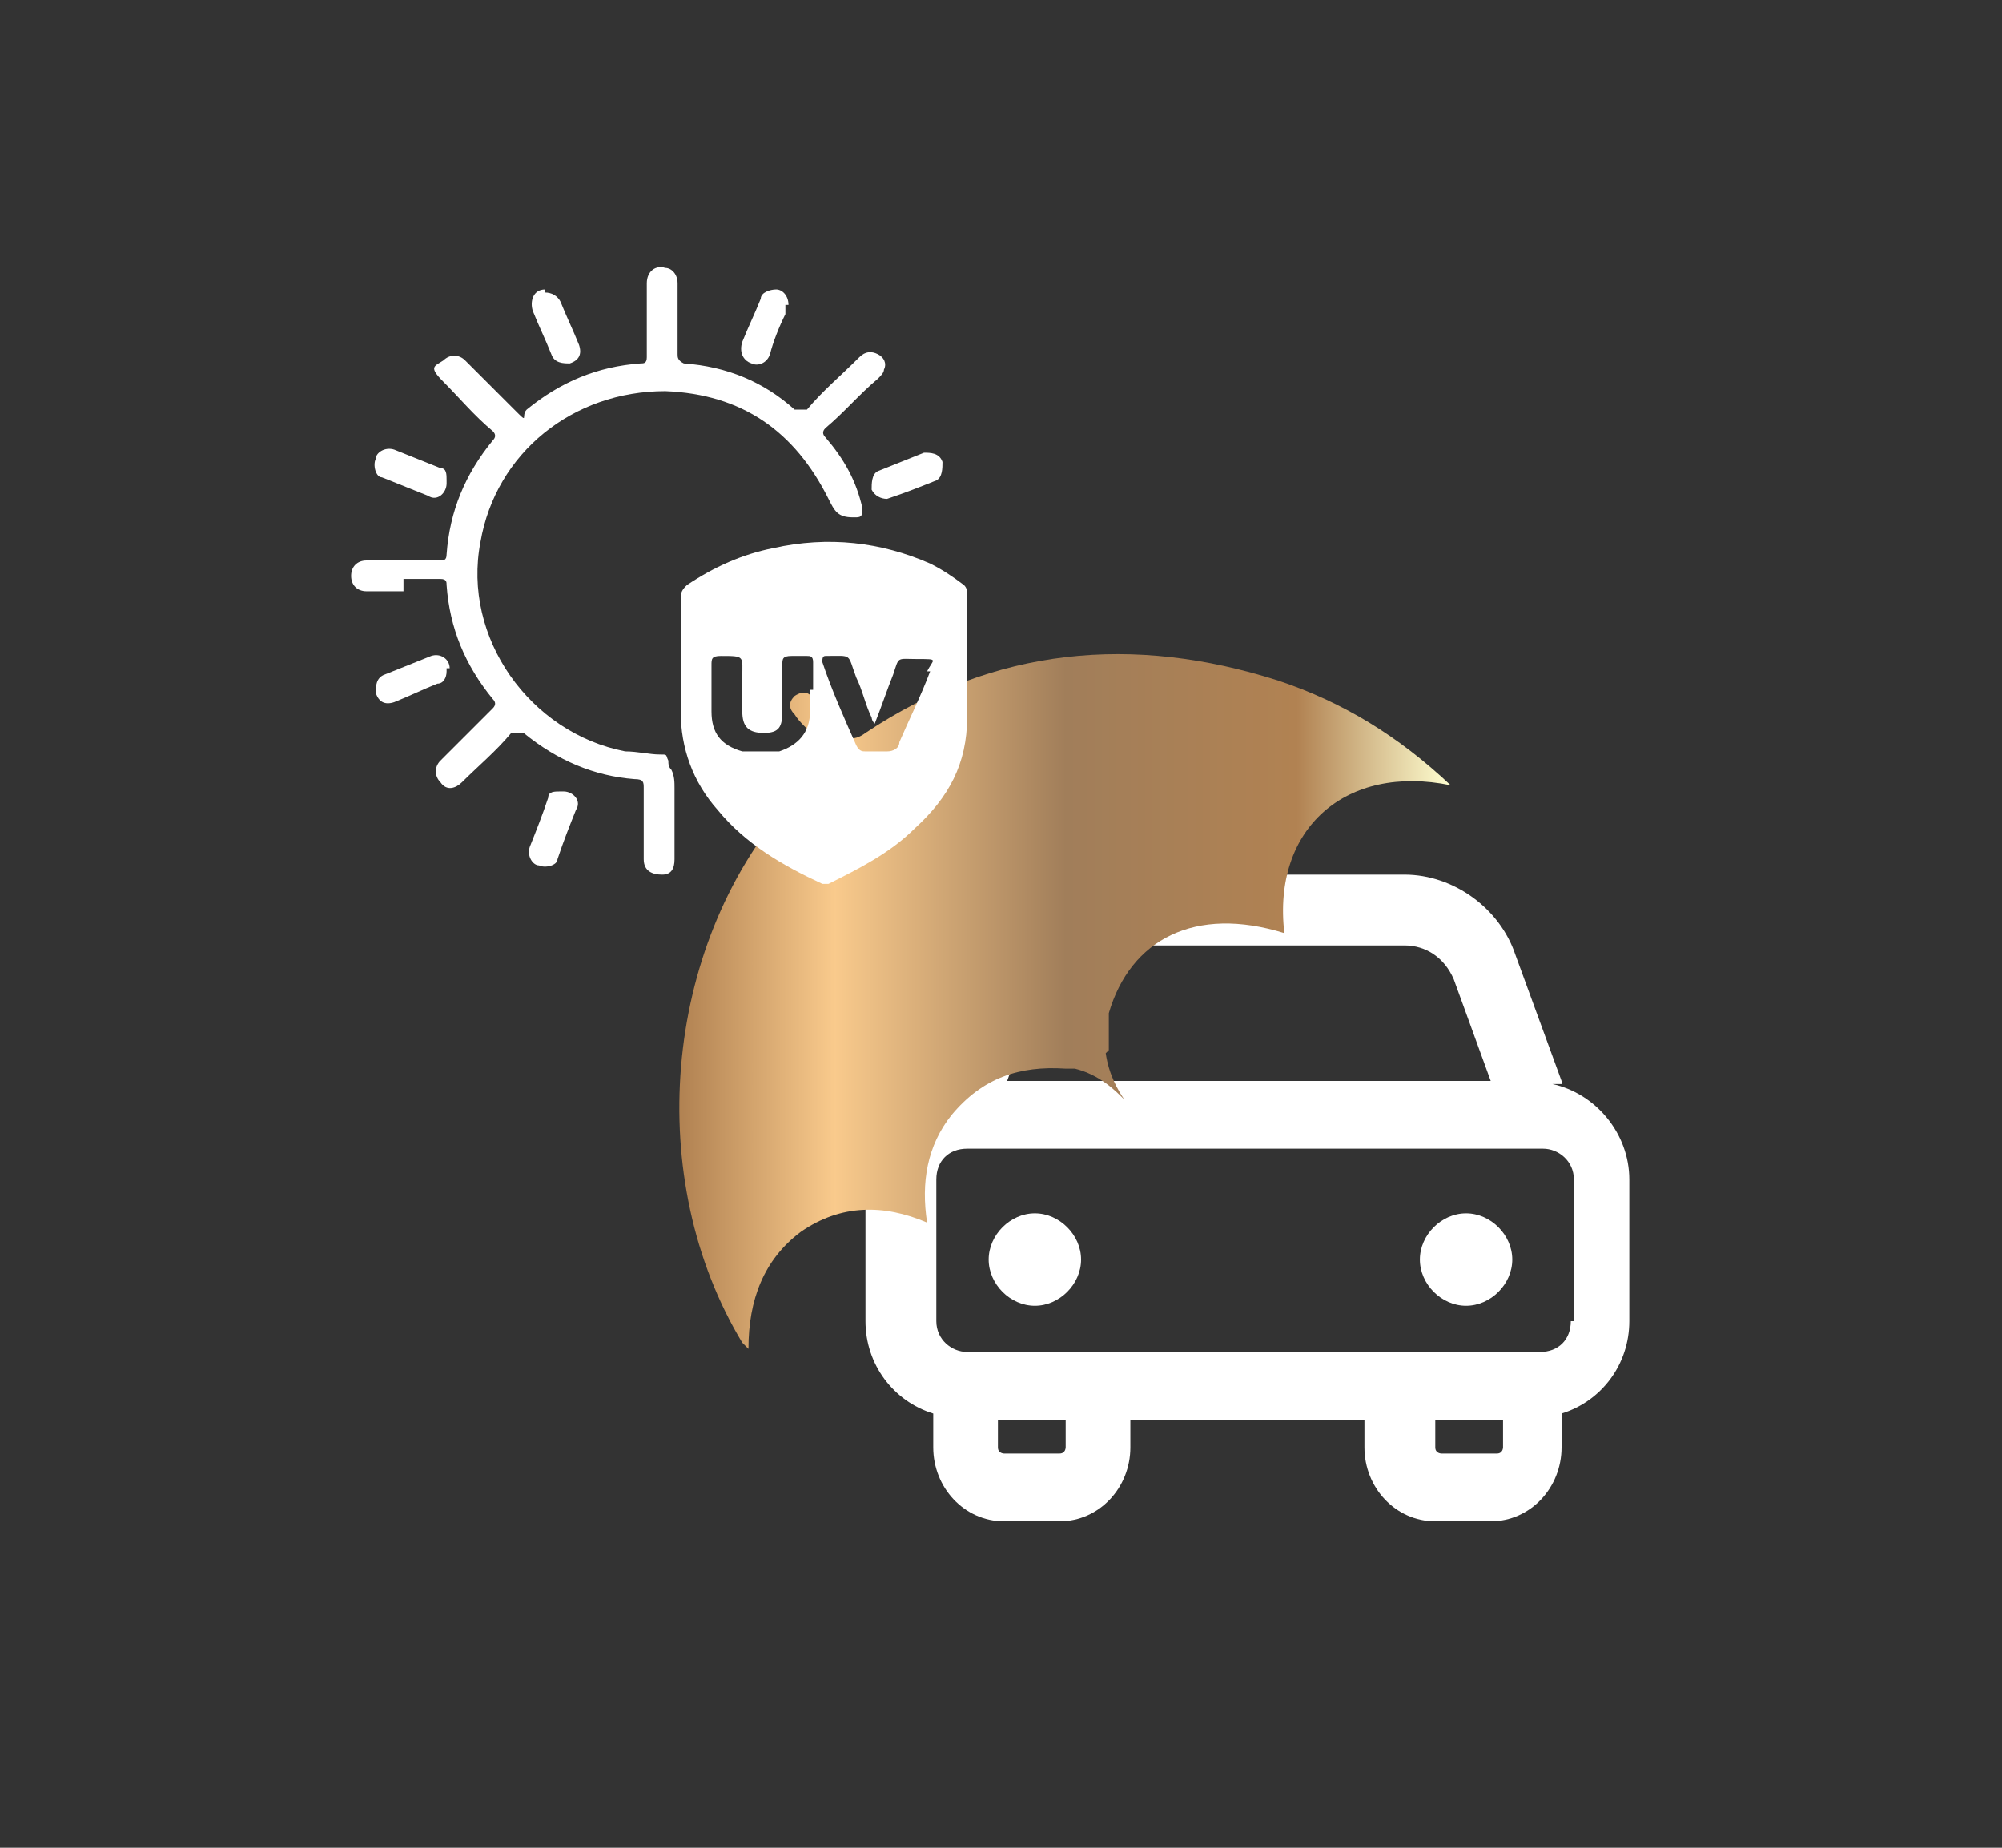
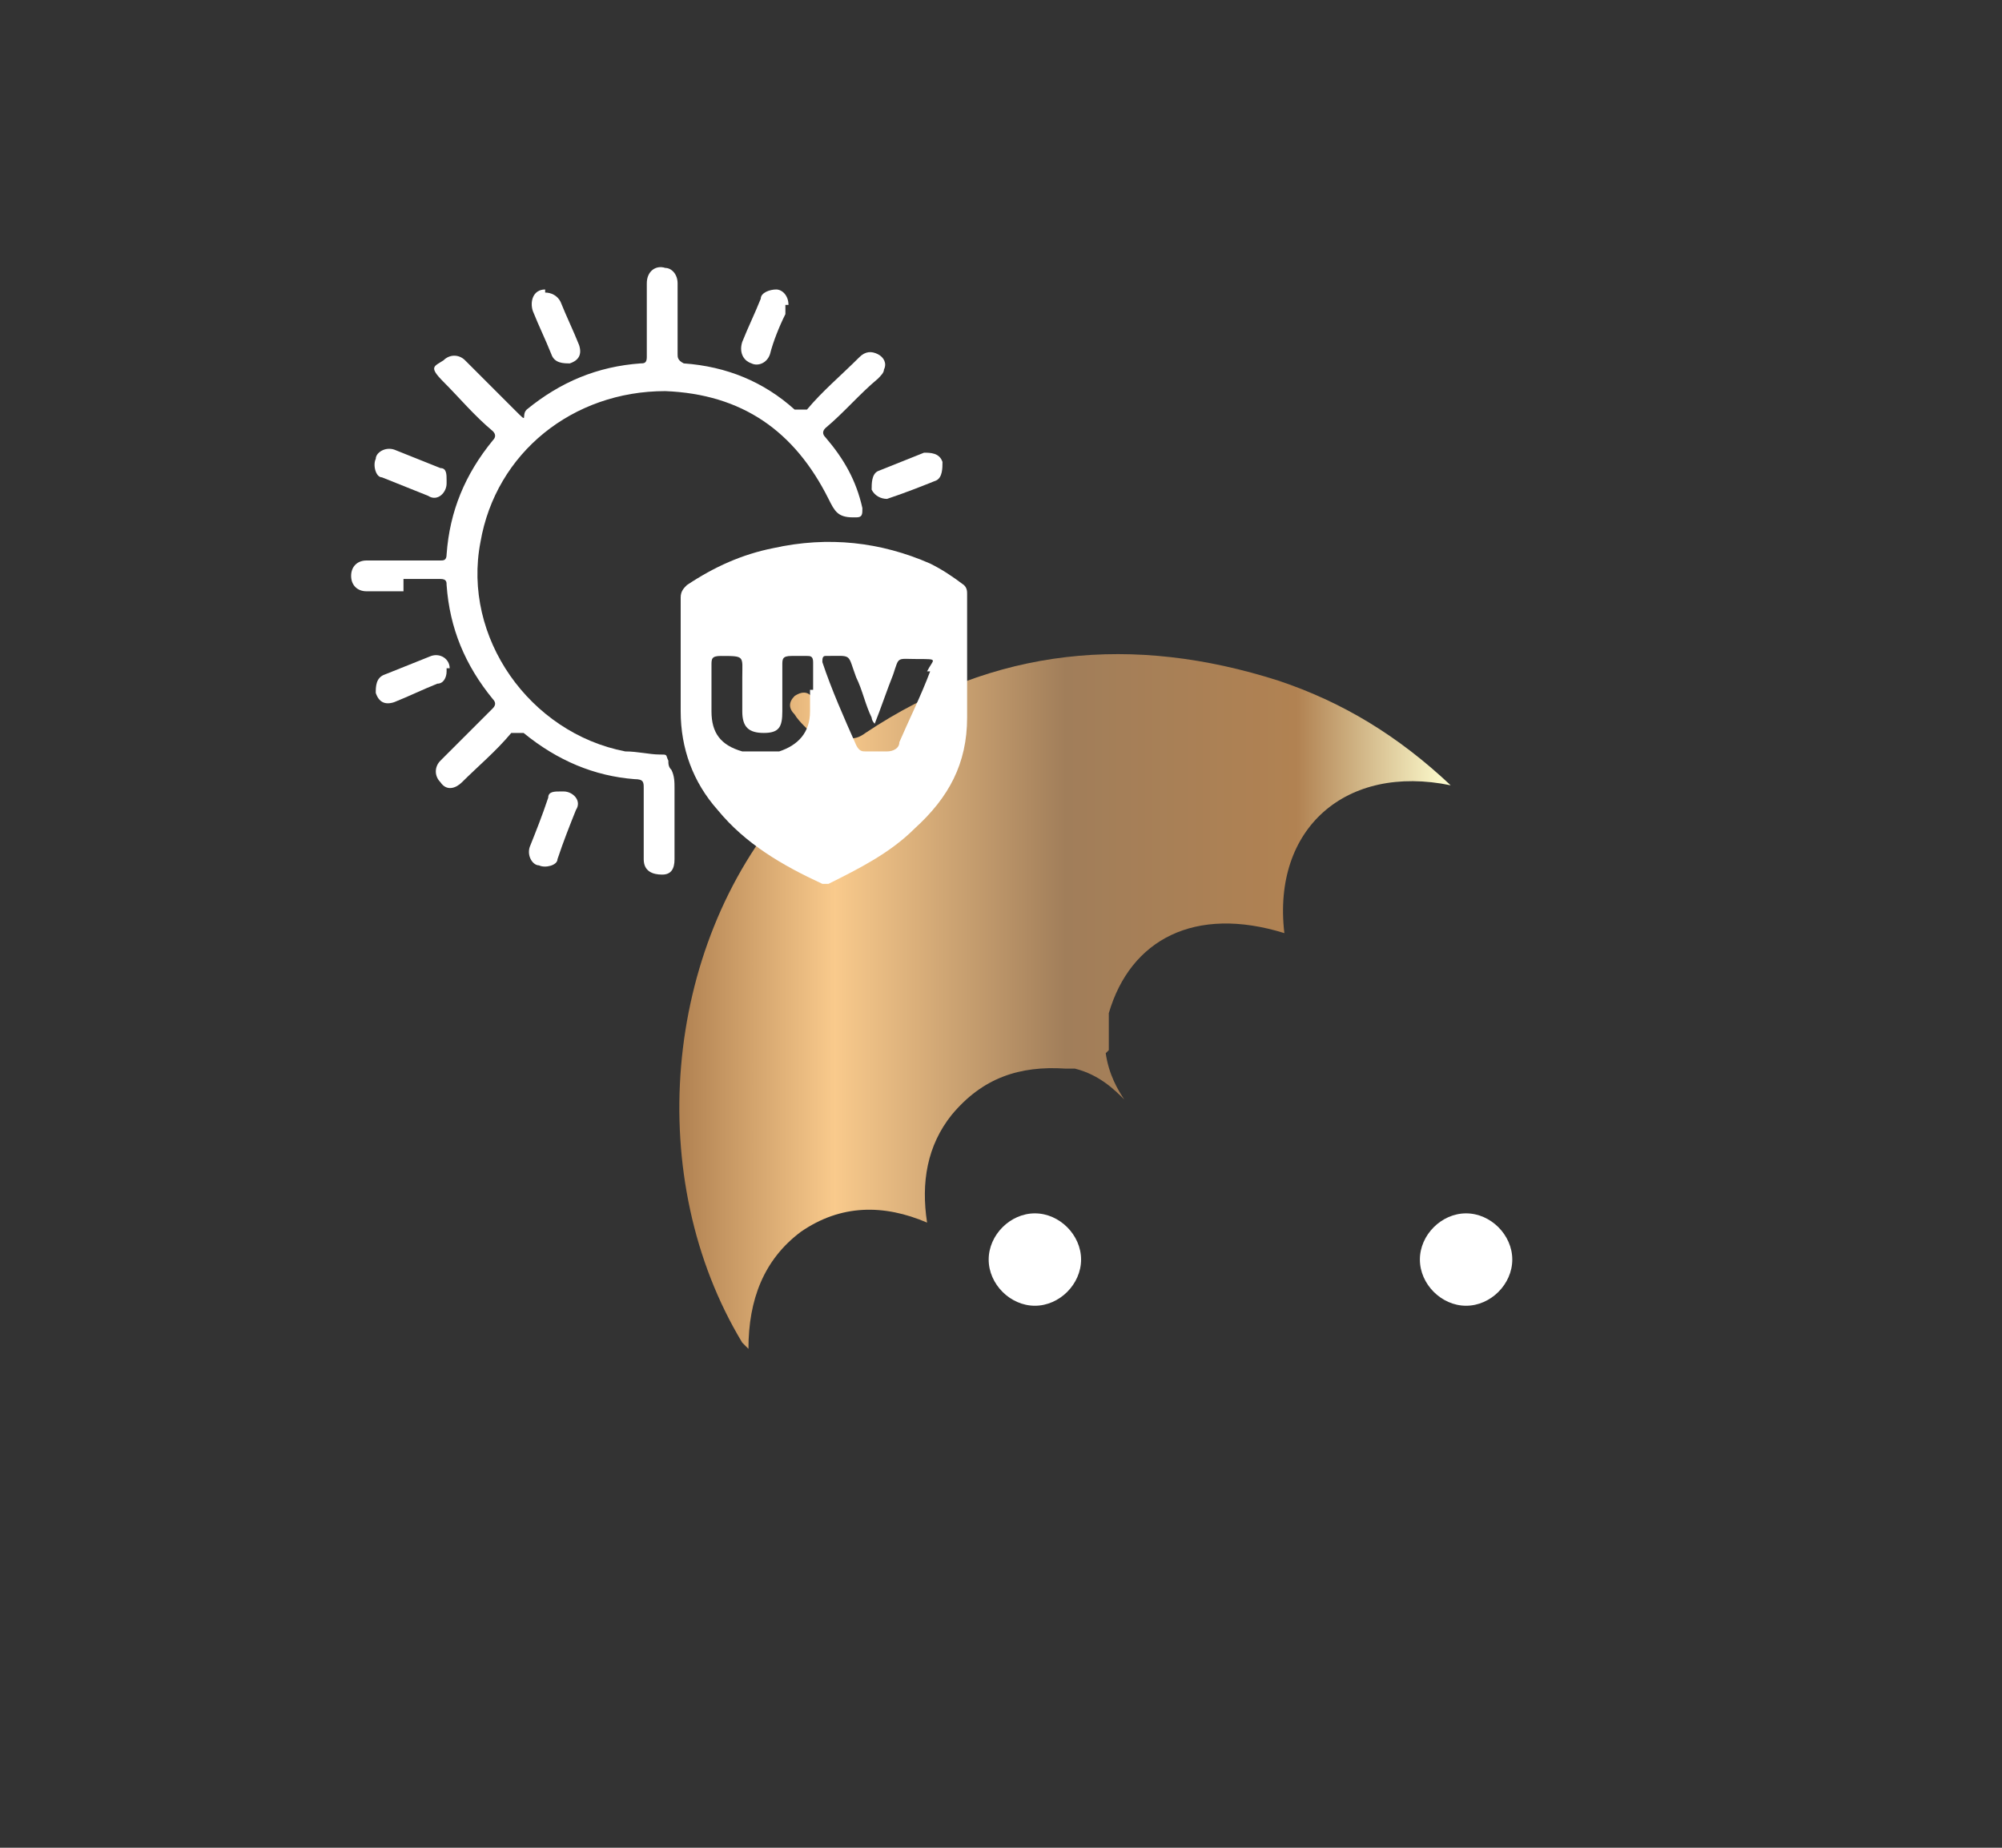
<svg xmlns="http://www.w3.org/2000/svg" id="Layer_1" data-name="Layer 1" viewBox="0 0 65 60">
  <rect x="0" y="0" width="65" height="60" fill="#333333" stroke="none" />
  <defs>
    <style>      .cls-1 {        fill: url(#linear-gradient);      }      .cls-1, .cls-2, .cls-3 {        stroke-width: 0px;      }      .cls-2 {        fill: #f7921f;      }      .cls-3 {        fill: #fff;      }    </style>
    <linearGradient id="linear-gradient" x1="22.1" y1="29.5" x2="47.1" y2="29.5" gradientTransform="translate(0 62) scale(1 -1)" gradientUnits="userSpaceOnUse">
      <stop offset="0" stop-color="#b18252" />
      <stop offset=".2" stop-color="#f9ca8c" />
      <stop offset=".5" stop-color="#a17e5a" />
      <stop offset=".8" stop-color="#b18252" />
      <stop offset="1" stop-color="#ffffd1" />
    </linearGradient>
  </defs>
-   <path class="cls-3" d="M50.7,35.1l-1.5-4.1c-.5-1.5-2-2.6-3.6-2.6h-10.3c-1.6,0-3.1,1-3.6,2.6l-1.5,4.3c-1.2.5-2.1,1.6-2.1,3v4.6c0,1.4.9,2.6,2.2,3v1.1c0,1.3,1,2.4,2.3,2.4h1.8c1.3,0,2.3-1.1,2.3-2.4v-.9h7.6v.9c0,1.3,1,2.4,2.3,2.4h1.8c1.3,0,2.3-1.1,2.3-2.4v-1.1c1.3-.4,2.2-1.6,2.2-3v-4.6c0-1.5-1.1-2.8-2.5-3.1h.3ZM33.7,31.8c.2-.7.9-1.1,1.6-1.1h10.3c.7,0,1.3.4,1.6,1.1l1.2,3.3h-15.7l1.2-3.3s-.2,0-.2,0ZM34.6,47s0,.2-.2.2h-1.8s-.2,0-.2-.2v-.9h2.2v.9h0ZM48.6,47.2h-1.8s-.2,0-.2-.2v-.9h2.2v.9s0,.2-.2.2h0ZM51,42.9c0,.6-.4,1-1,1h-18.6c-.5,0-1-.4-1-1v-4.6c0-.6.4-1,1-1h18.7c.5,0,1,.4,1,1v4.6h0Z" />
  <path class="cls-3" d="M33.6,42.4c.8,0,1.5-.7,1.5-1.5s-.7-1.5-1.5-1.5-1.5.7-1.5,1.5.7,1.5,1.5,1.5Z" />
  <path class="cls-1" d="M36,34.1v-1.2c.7-2.4,2.8-3.5,5.7-2.6-.4-3.4,2-5.5,5.4-4.8-1.7-1.6-3.5-2.7-5.6-3.4-4.7-1.5-9.2-1.1-13.4,1.7-.4.3-.7.2-1-.2-.2-.3-.5-.6-.7-.9-.1-.2-.3-.3-.6-.1-.2.2-.2.4,0,.6h0c.3.5,1.1.9,1,1.5-.1.5-.8.9-1.2,1.4-4.1,4.7-4.7,12.2-1.5,17.5l.2.2c0-1.6.5-2.9,1.7-3.8,1.3-.9,2.7-.9,4.1-.3-.2-1.3,0-2.5.8-3.5,1-1.2,2.2-1.6,3.7-1.5h.3c.8.2,1.3.7,1.6,1-.2-.3-.5-.8-.6-1.5h0Z" />
  <g>
    <path class="cls-3" d="M31.4,19.3c0-.1,0-.2-.1-.3-.4-.3-.7-.5-1.1-.7-1.6-.7-3.3-.9-5.1-.5-1,.2-1.9.6-2.8,1.2-.1.1-.2.2-.2.4v3.7c0,1.2.4,2.3,1.2,3.2.9,1.1,2.1,1.8,3.4,2.4h.2c1-.5,2-1,2.8-1.8,1.1-1,1.7-2.1,1.7-3.6v-4ZM26.3,22.4h0v.7c0,.7-.4,1.1-1,1.3h-1.2c-.7-.2-1-.6-1-1.3v-1.5c0-.2,0-.3.3-.3.8,0,.7,0,.7.7v1.1c0,.5.2.7.7.7s.6-.2.6-.7v-1.5c0-.2,0-.3.3-.3h.5c.1,0,.2,0,.2.2v.9s-.1,0-.1,0ZM30.2,21.8c-.3.8-.7,1.6-1,2.3,0,.2-.2.3-.4.3h-.7c-.1,0-.2,0-.3-.2-.4-.9-.8-1.8-1.1-2.7,0-.1,0-.2.1-.2h0c.9,0,.7-.1,1,.7.2.4.3.9.5,1.3,0,0,0,.1.1.2.2-.5.4-1.1.6-1.6.2-.6.1-.5.8-.5s.5,0,.3.4c0,0,.1,0,.1,0Z" />
    <path class="cls-3" d="M13.1,19.2h-1.2c-.3,0-.5-.2-.5-.5s.2-.5.5-.5h2.4c.1,0,.2,0,.2-.2.1-1.4.6-2.6,1.5-3.7.1-.1.1-.2,0-.3-.6-.5-1.1-1.1-1.6-1.6s-.3-.5,0-.7c.2-.2.5-.2.7,0,.5.5,1.1,1.1,1.6,1.6s.2.2.4,0c1.1-.9,2.3-1.4,3.7-1.5.1,0,.2,0,.2-.2v-2.4c0-.4.3-.6.6-.5.2,0,.4.2.4.5v2.3c0,.1,0,.2.2.3,1.4.1,2.6.6,3.6,1.5h.4c.5-.6,1.1-1.1,1.7-1.7.2-.2.4-.2.6-.1.2.1.3.3.2.5,0,.1-.1.2-.2.3-.6.5-1.1,1.1-1.7,1.6-.1.1-.1.2,0,.3.6.7,1,1.4,1.2,2.3,0,.2,0,.3-.2.3s0,0-.1,0c-.5,0-.6-.2-.8-.6-1.1-2.2-2.8-3.4-5.3-3.5-3,0-5.5,2-6,4.9-.6,3.1,1.6,6.2,4.7,6.8.4,0,.8.1,1.1.1s.2,0,.3.2c0,.1,0,.2.1.3.1.2.1.4.1.6v2.3c0,.3-.1.5-.4.5s-.6-.1-.6-.5v-2.3c0-.2,0-.3-.3-.3-1.3-.1-2.5-.6-3.6-1.5h-.4c-.5.6-1.1,1.1-1.6,1.6-.2.2-.5.3-.7,0-.2-.2-.2-.5,0-.7.6-.6,1.1-1.1,1.7-1.7.1-.1.1-.2,0-.3-.9-1.1-1.4-2.3-1.5-3.7,0-.1,0-.2-.2-.2h-1.2s0,.4,0,.4Z" />
    <path class="cls-3" d="M28.8,16.2c-.2,0-.4-.1-.5-.3,0-.2,0-.5.2-.6.5-.2,1-.4,1.5-.6.2,0,.5,0,.6.3,0,.2,0,.5-.2.6-.5.2-1,.4-1.6.6h0Z" />
    <path class="cls-3" d="M17.7,9.5c.2,0,.4.1.5.3.2.5.4.9.6,1.4.1.3,0,.5-.3.6-.2,0-.5,0-.6-.3-.2-.5-.4-.9-.6-1.4-.1-.3,0-.7.4-.7h0Z" />
    <path class="cls-3" d="M18.3,25.7c.3,0,.6.3.4.6-.2.5-.4,1-.6,1.6,0,.2-.4.3-.6.2-.2,0-.4-.3-.3-.6.2-.5.4-1,.6-1.6,0-.2.2-.2.4-.2h.1Z" />
    <path class="cls-3" d="M14.5,15.7c0,.3-.3.6-.6.4-.5-.2-1-.4-1.5-.6-.2,0-.3-.4-.2-.6,0-.2.3-.4.6-.3.5.2,1,.4,1.5.6.2,0,.2.2.2.4h0Z" />
    <path class="cls-3" d="M14.5,21.8c0,.2-.1.4-.3.4-.5.2-.9.4-1.4.6-.3.1-.5,0-.6-.3,0-.2,0-.5.3-.6.5-.2,1-.4,1.5-.6.3-.1.6.1.6.4h-.1Z" />
    <path class="cls-3" d="M25.5,10v.2c-.2.4-.4.9-.5,1.3-.1.3-.4.4-.6.3-.3-.1-.4-.4-.3-.7.2-.5.4-.9.6-1.4,0-.2.3-.3.5-.3s.4.2.4.5h-.1Z" />
  </g>
  <path class="cls-2" d="M35.2,30.2" />
  <path class="cls-3" d="M47.6,42.4c.8,0,1.5-.7,1.5-1.5s-.7-1.5-1.5-1.5-1.5.7-1.5,1.5.7,1.5,1.5,1.5Z" />
  <path class="cls-2" d="M-18.8,6.8" />
</svg>